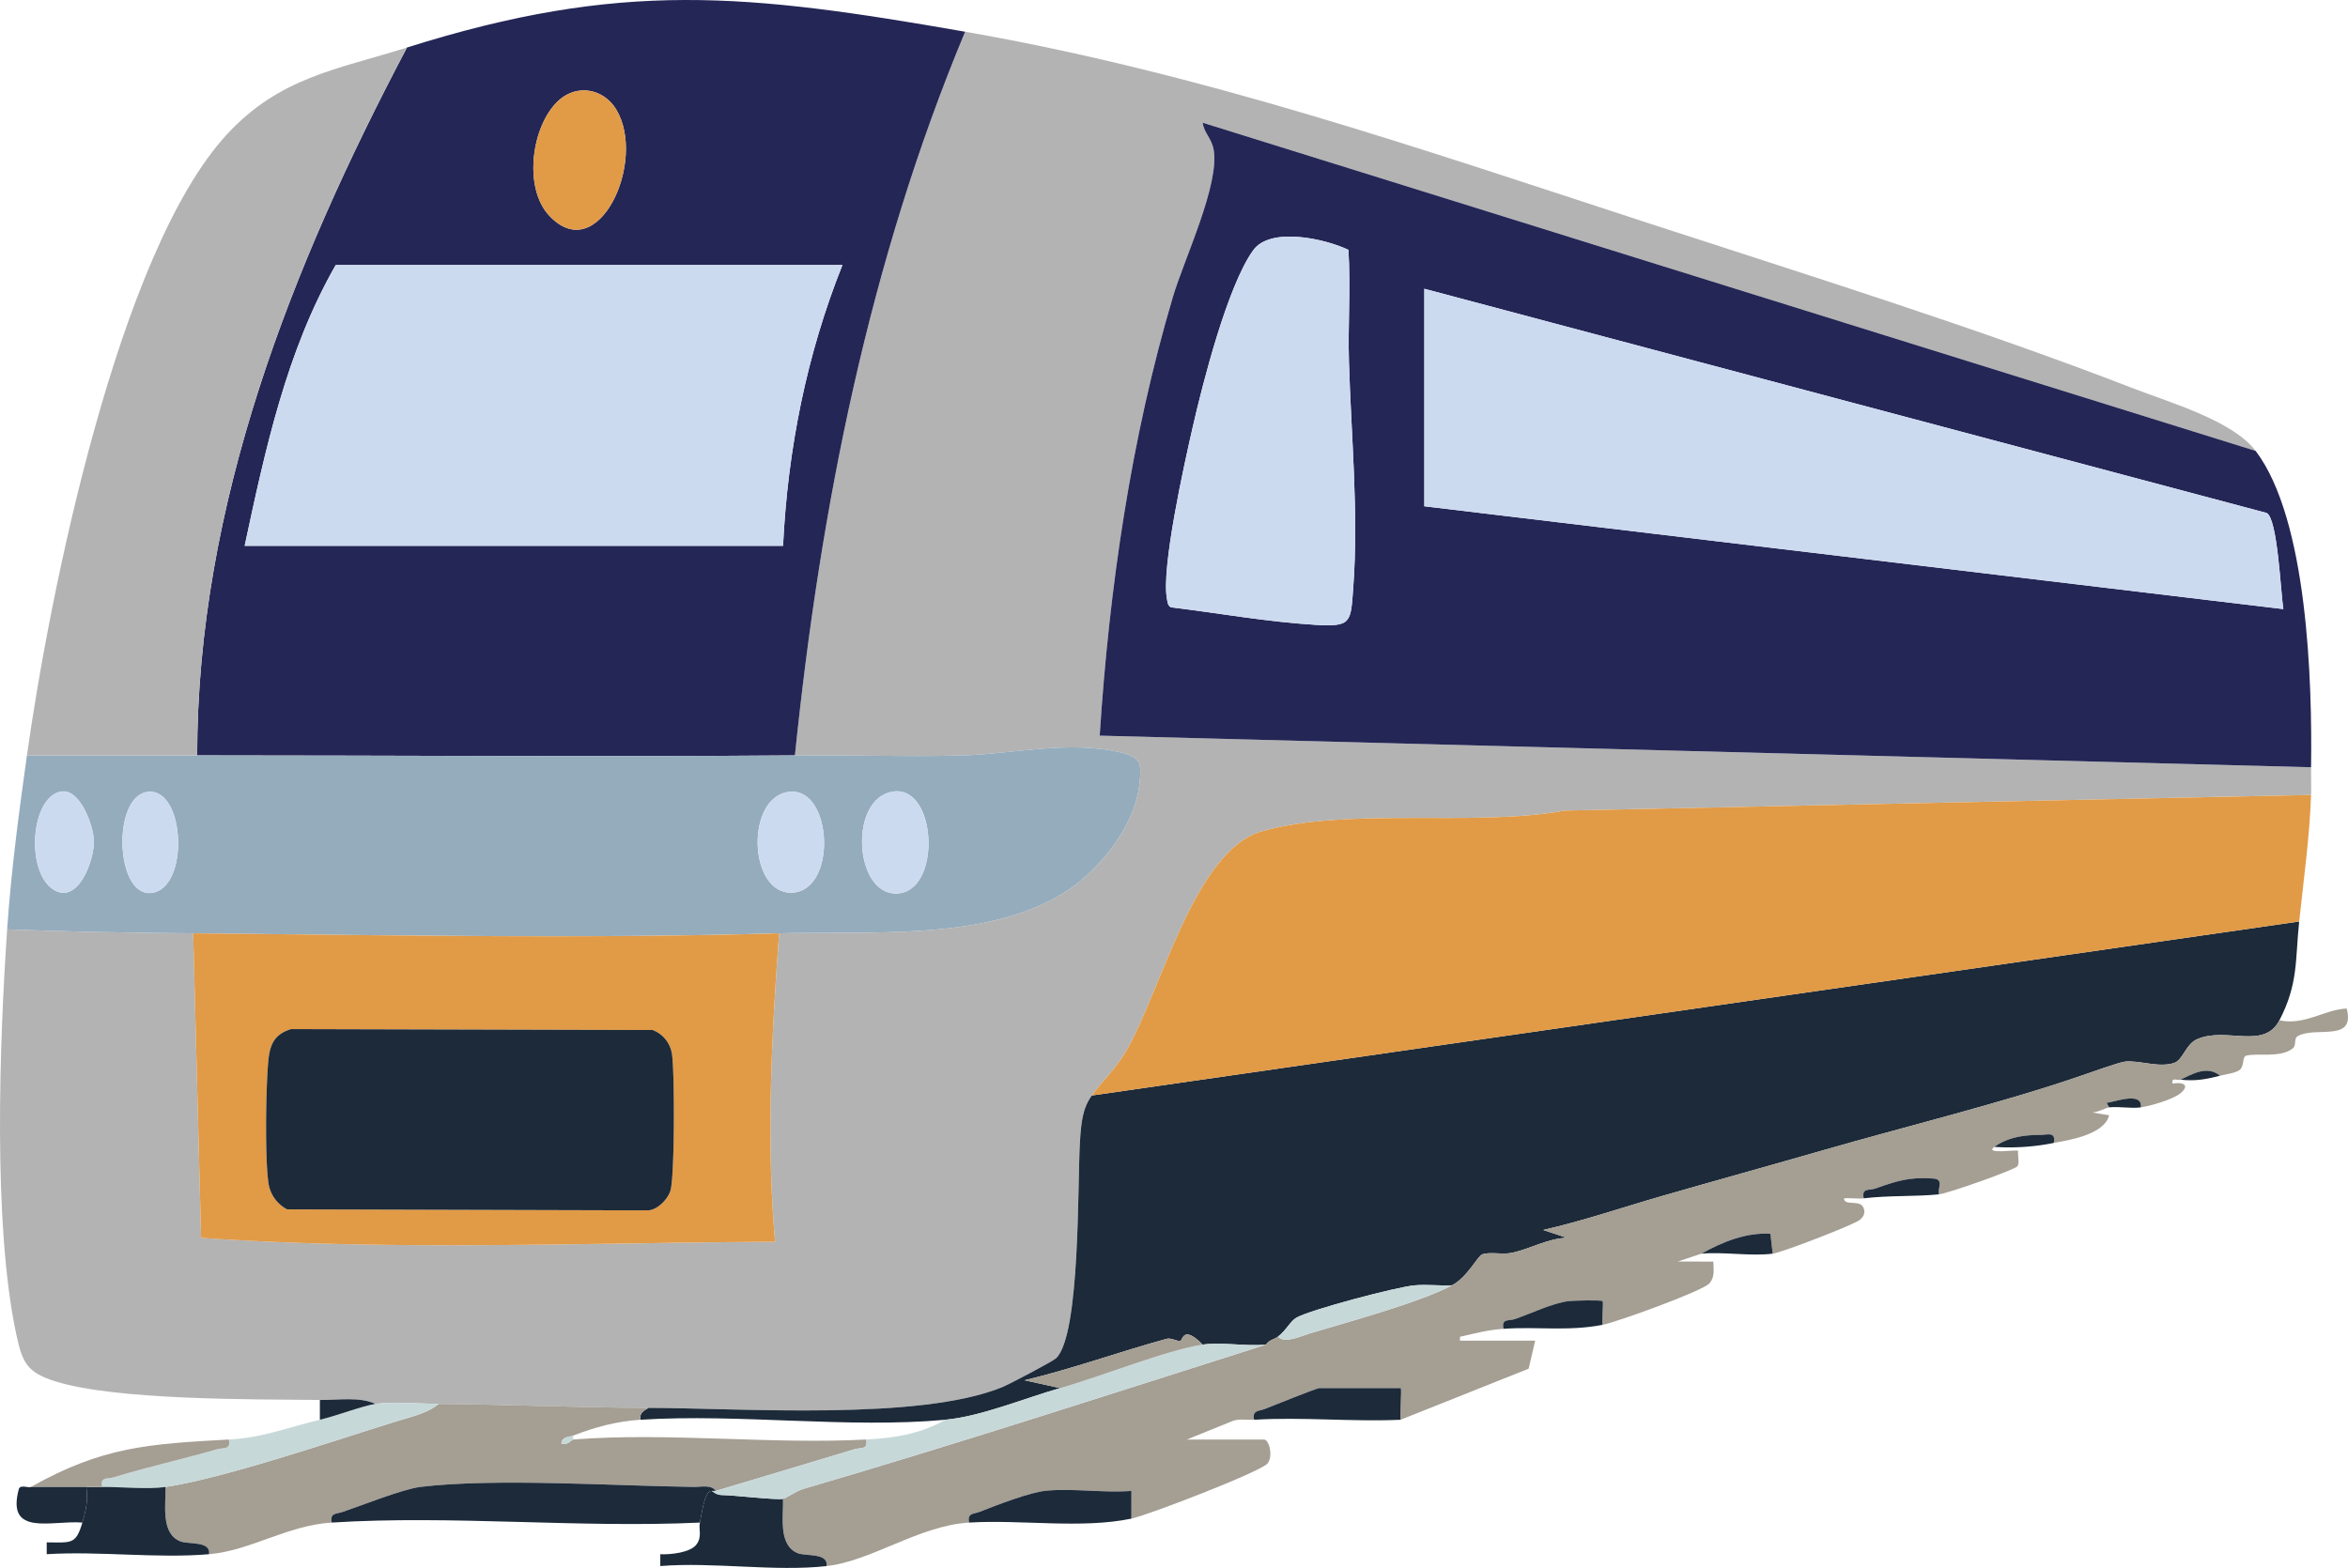
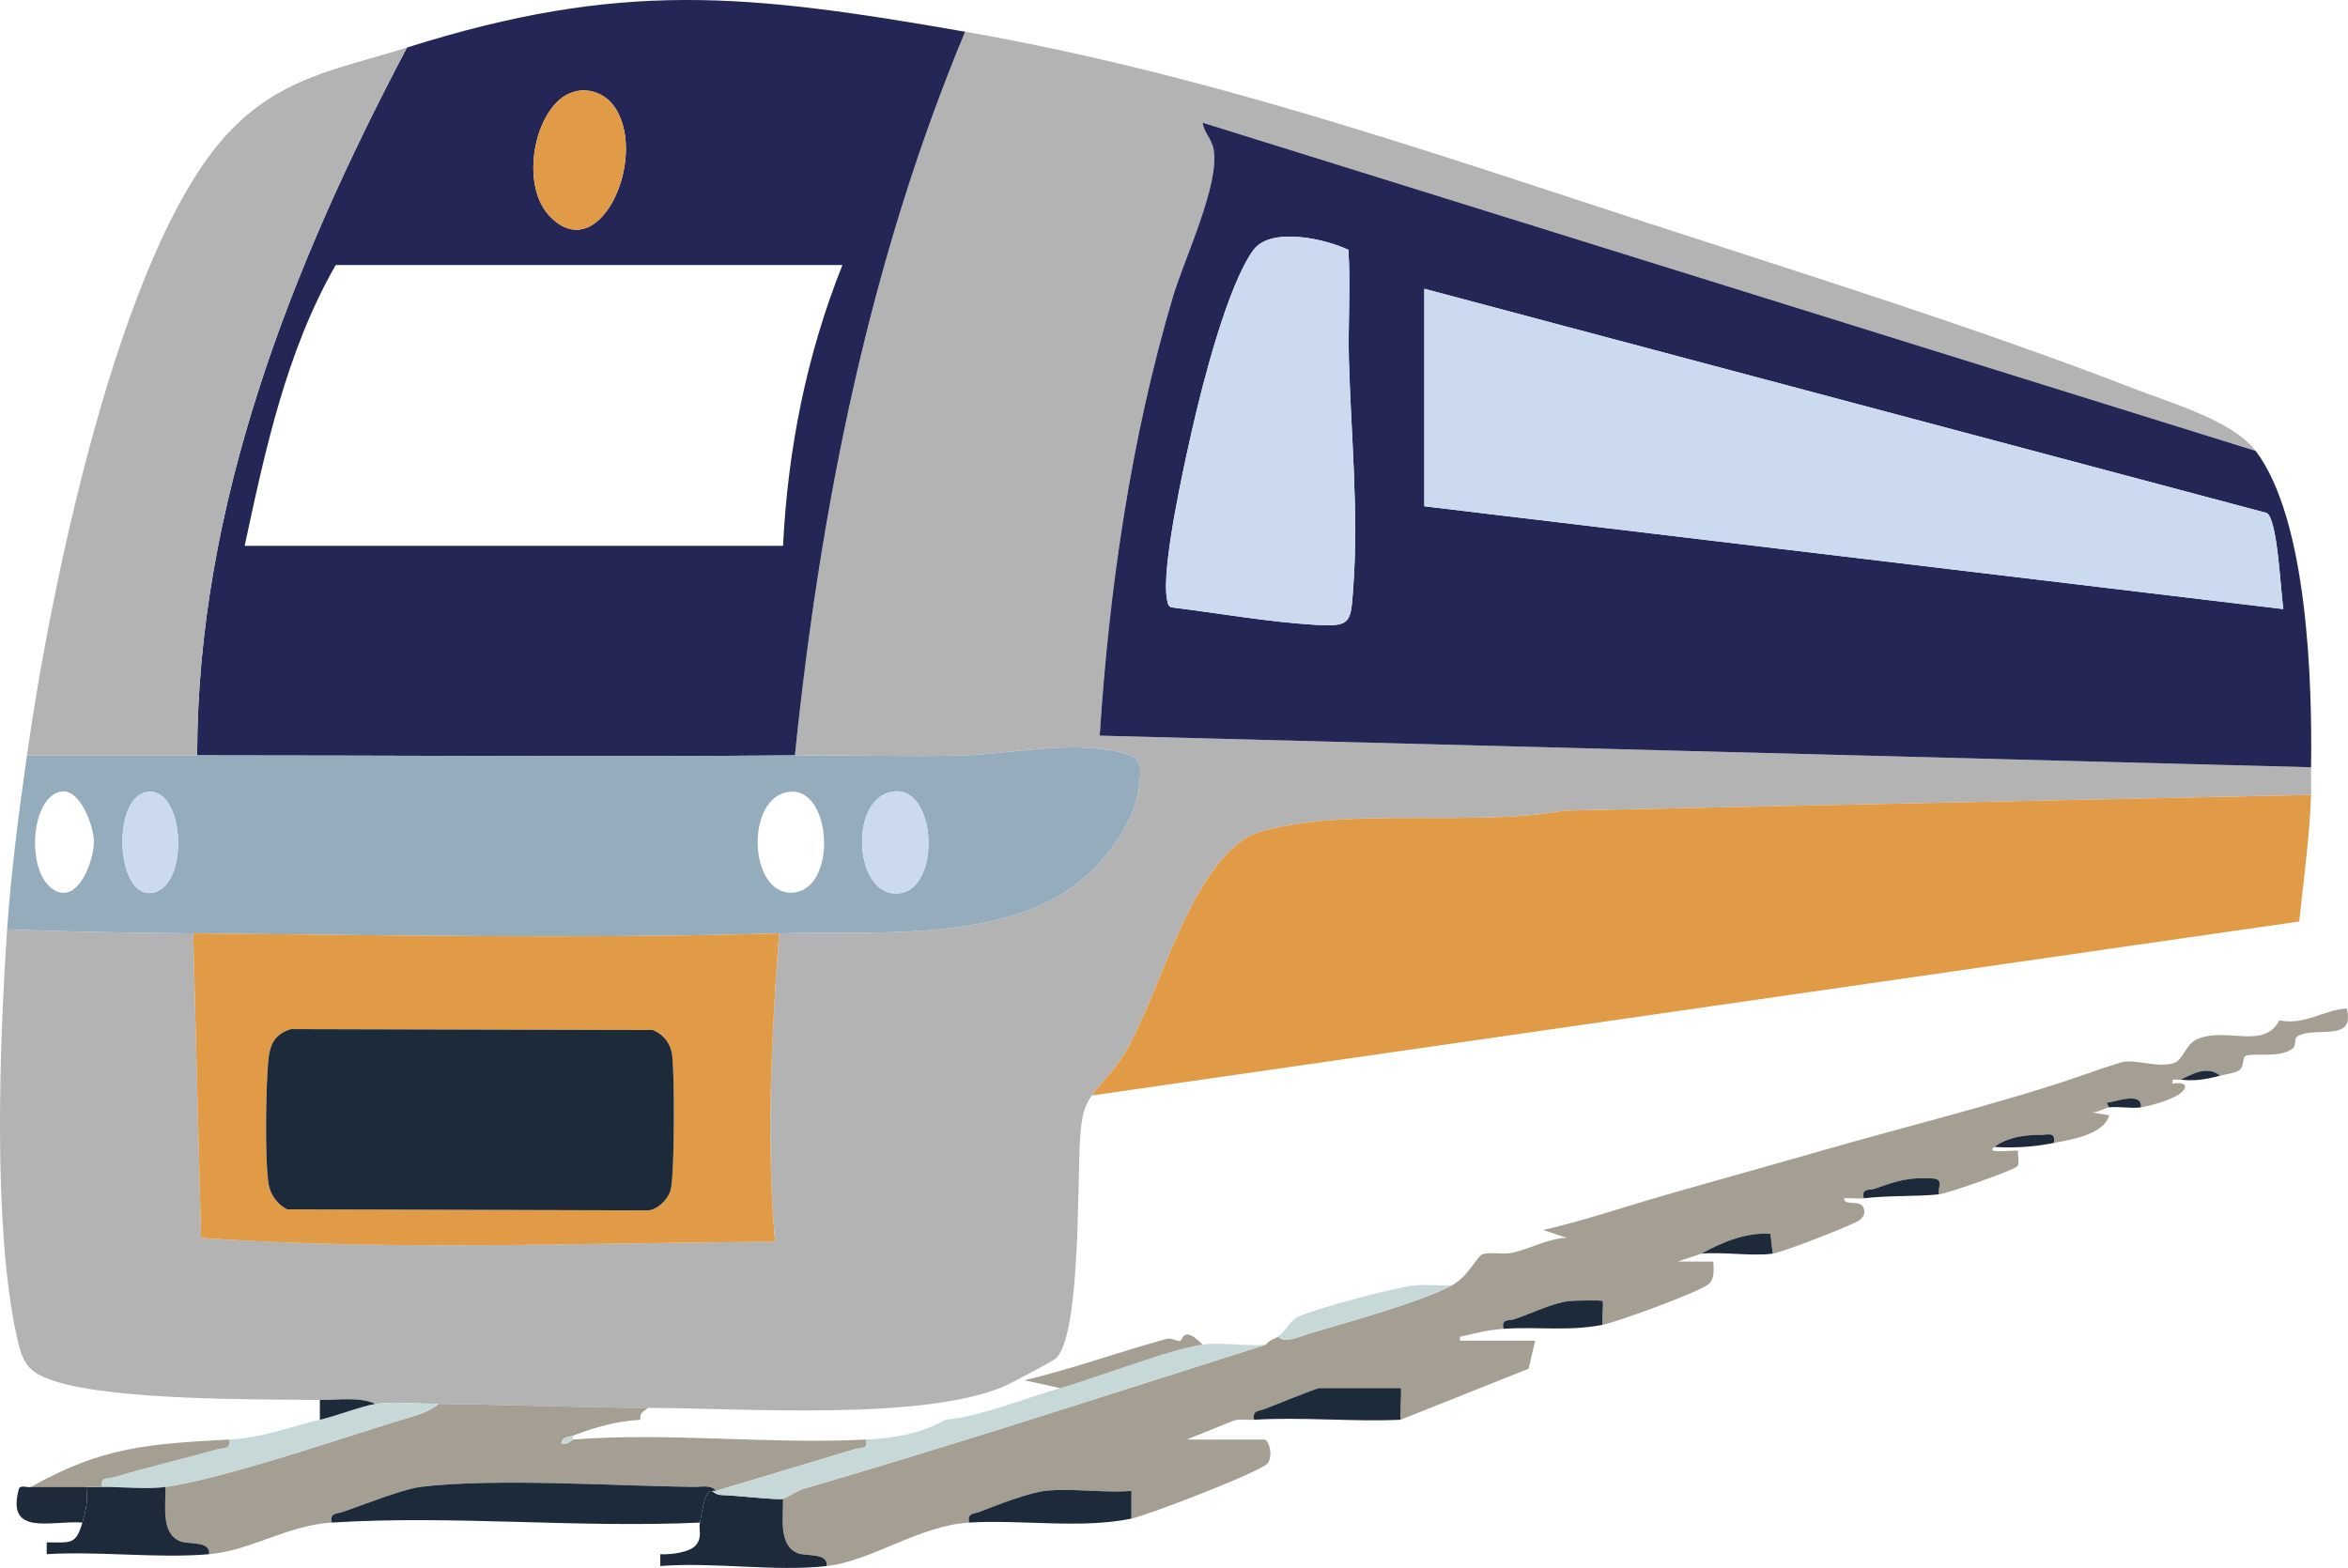
<svg xmlns="http://www.w3.org/2000/svg" viewBox="0 0 970.177 648.047" height="648.047" width="970.177">
  <defs>
    <clipPath id="clip-path">
      <rect fill="none" transform="translate(0 0)" height="648.047" width="970.177" data-name="Rechteck 117" id="Rechteck_117" />
    </clipPath>
  </defs>
  <g transform="translate(0 0.004)" data-name="Gruppe 337" id="Gruppe_337">
    <g clip-path="url(#clip-path)" transform="translate(0 -0.004)" data-name="Gruppe 145" id="Gruppe_145">
      <path fill="#b3b3b3" transform="translate(0 -18.222)" d="M932.016,204.585,496.935,68.934c.534,4.2,3.66,6.419,4.509,10.991,2.668,14.359-12.12,45.239-16.781,60.92-17.32,58.279-26.393,120.773-30.272,181.429l500.525,13.068c-.054,3.8.132,7.641,0,11.441l-308.392,6.47c-37,6.885-90.123-1.661-125.45,8.669-27.841,8.141-41.751,67.323-56.014,91.129-4.482,7.482-9.218,11.468-13.932,17.95-3.892,5.352-4.4,11.3-4.891,18.811-1.085,16.507.287,80.267-9.9,89.813-1.387,1.3-19.524,10.842-22.354,11.986-34.345,13.883-106.9,8.618-146.053,8.512-29.02-.079-57.874-1.405-86.691-1.635-7.686-.061-19.11-1.041-26.171,0-6.19-3.07-15.646-1.556-22.9-1.634-28.1-.3-84.2.143-109.263-7.682-11.992-3.745-13.721-7.922-16.235-19.736C-2.948,524.2-.241,449.284,2.954,402.354c25.628.981,51.214,1.4,76.877,1.634L83.094,529.85c78.963,5.448,158.031,2.008,237.173,1.617-3.741-42.181-1.436-85.231,1.643-127.479,36.843-1.055,84.593,3.336,117-16.3,14.546-8.815,29.907-27.521,31.852-44.975.971-8.716,1.068-11.432-7.761-13.507-21.918-5.151-44.629.786-66.6,1.3-22.6.528-45.347-.251-67.948-.067,10.54-102.43,30.657-204,70.334-299.106C496.109,48.3,586.765,79.658,680.471,110.255c66.6,21.746,136.062,43.333,201.243,68.592,15.032,5.825,40.828,13.234,50.3,25.737" data-name="Pfad 504" id="Pfad_504" />
      <path fill="#242656" transform="translate(-631.668 -70.493)" d="M1563.684,256.856c21.564,28.457,23.393,95.744,22.9,130.757l-500.523-13.068c3.879-60.655,12.951-123.149,30.271-181.428,4.662-15.682,19.447-46.562,16.783-60.92-.852-4.572-3.977-6.788-4.512-10.991Zm-374.852-83.084c-9.668-4.626-32.262-9.679-39.354.164-10.559,14.651-20.777,54.639-24.99,73.1-3.395,14.861-13.131,58.341-10.625,71.13.256,1.3.268,2.554,1.578,3.324,19.766,2.434,39.9,6.045,59.779,7.263,15.031.921,14.539-1.055,15.6-15.431,2.266-30.61-.865-62.723-1.773-93.169-.463-15.429.729-30.97-.215-46.376m31.359,16.071v89.9l354.932,42.492c-1.09-6.842-2.348-37.62-6.918-39.738Z" data-name="Pfad 505" id="Pfad_505" />
      <path fill="#242656" transform="translate(-113.249 0.004)" d="M512.036,13.106c-39.677,95.107-59.794,196.676-70.334,299.106-82.278.669-164.7,0-246.987,0,.066-103.873,39.025-202.31,86.691-292.568,88.572-27.953,140.453-22.26,230.63-6.538M344.142,41.473c-11.269,10.215-14.83,36.094-3.918,47.7,20.3,21.592,40.462-22.768,27.627-43.952-5.21-8.6-16.175-10.581-23.709-3.75M461.33,109.539H251.964c-20.373,35.557-29.1,76.275-37.62,116.046H436.8c1.942-39.867,9.734-79.017,24.535-116.046" data-name="Pfad 506" id="Pfad_506" />
-       <path fill="#1c2a39" transform="translate(-367.769 -529.451)" d="M1317.777,910.313c-1.689,15.922-.3,25.7-8.18,40.861-6.412,12.337-21.853,2.551-33.943,7.763-4.854,2.093-5.865,8.734-9.707,9.907-6.482,1.981-14.36-1.274-20.207-.6-2.436.281-14.965,4.745-18.344,5.916-31.187,10.806-73.415,21.227-105.5,30.47-22.514,6.486-45.295,12.779-67.547,19.187-16.311,4.7-32.4,10.254-48.973,14l9.8,3.232c-7.844.263-15.172,4.559-22.456,6.171-4.089.905-9.078-.468-12.435.648-2.036.676-6.014,9.327-12.535,12.813-5.131.267-10.391-.437-15.52.024-7.424.67-43.01,10.063-48.782,13.354-2.552,1.457-4.184,5.227-7.667,7.87-1.35,1.022-3.791,1.4-4.908,3.268-8.188.828-18.3-1.154-26.17,0-8.12-8.281-8.213-1.758-9.24-1.56-1.44.277-3.734-1.348-5.652-.825-19.6,5.356-38.9,12.407-58.7,17.116l14.709,3.247c-14.688,4.144-32.512,11.69-47.435,13.076-39.907,3.707-85.351-2.588-125.947,0-.57-2.712,1.231-3.642,3.271-4.9,39.148.107,111.708,5.371,146.054-8.511,2.829-1.145,20.968-10.687,22.354-11.986,10.185-9.545,8.813-73.307,9.9-89.813.494-7.508,1-13.461,4.892-18.812Z" data-name="Pfad 507" id="Pfad_507" />
      <path fill="#e19a46" transform="translate(-627.131 -456.741)" d="M1582.047,785.3c-.605,17.355-3.1,35.247-4.906,52.3L1078.26,909.521c4.715-6.481,9.449-10.468,13.932-17.95,14.264-23.806,28.174-82.987,56.014-91.128,35.328-10.332,88.453-1.785,125.451-8.67Z" data-name="Pfad 508" id="Pfad_508" />
      <path fill="#95acbd" transform="translate(-4.106 -429.406)" d="M332.558,741.62c22.6-.183,45.344.6,67.948.068,21.966-.515,44.677-6.448,66.6-1.3,8.829,2.073,8.733,4.791,7.761,13.507-1.945,17.454-17.305,36.159-31.852,44.976-32.4,19.636-80.153,15.245-117,16.3-80.876,2.316-161.214.732-242.08,0-25.663-.23-51.248-.652-76.877-1.634,1.635-24.021,4.839-48.1,8.179-71.917H85.572c82.285,0,164.708.67,246.987,0M29.523,756.54C16.886,758.382,14.492,789.382,26.07,797c10.2,6.706,17.039-12.026,16.832-20.079-.156-6.055-5.59-21.511-13.379-20.376m35.861.135c-15.094,1.35-13.728,43.225,1.125,41.812,15.911-1.514,14.293-43.194-1.125-41.812m265.135-.032c-18.639,1.625-17.258,42.668.97,41.7,18.648-.992,16.6-43.229-.97-41.7M373,756.586c-18.235,2.882-15.976,42.135,1.271,42.131,19.106-.006,17.215-45.051-1.271-42.131" data-name="Pfad 509" id="Pfad_509" />
      <path fill="#a49e93" transform="translate(-449.567 -579.432)" d="M1391.4,1001.157c10.566,2.169,18.112-4.313,27.8-4.905,3.75,14.174-12.75,7.244-20.186,11.393-1.827,1.02-.433,3.79-2.065,5.088-5.147,4.093-14.935,1.825-19.284,3.019-1.685.463-.686,4.128-2.6,5.822-1.51,1.337-5.922,1.885-8.2,2.468-5.266-4.4-11.475-.662-16.355,1.634-1.133.533-3.838-1.251-3.263,1.618,4.253-.78,7.43.6,3.2,4.045-3.025,2.471-12.121,5.176-16.3,5.779.782-6.835-11.308-2.051-14.154-1.86l1.069,1.86c-1.9.2-6.168,3.294-9.807,1.65l9.8,1.626c-2.022,7.889-15.95,10.163-22.89,11.433.941-4.8-2.572-3.324-5.694-3.312-6.591.026-13.322.959-18.842,4.946-4.491,3.266,9.788.97,9.823,1.642-.279,1.894.632,4.869-.246,6.3-.9,1.468-28.812,11.313-32.476,11.673-.7-2.521,2.263-6.207-2.4-6.547-9.712-.709-15.027.983-23.826,4.125-2.6.927-5.809-.371-4.854,4.056-2.657.308-5.5-.238-8.171.017.129,3.427,6.883.233,8.156,4.085.674,2.037.014,3.5-1.665,4.846-2.528,2.032-32.081,13.451-35.94,13.935l-.934-8.2c-10.049-.67-19.949,3.409-28.509,8.2l-9.806,3.253,14.72.018c.026,3.213.777,6.249-1.625,9.007-2.727,3.13-38.152,15.979-44.181,17.144-.366-2.008.538-9.267.008-9.817-.482-.5-11.8-.244-13.918.006-6.631.785-15.466,5.046-22.132,7.386-2.612.917-5.8-.346-4.85,4.06-6.765.472-11.543,1.854-17.982,3.288l-.01,1.616h31.077l-2.7,11.577-52.912,21.11c-.459-1.965.654-13.074,0-13.074h-33.53c-1.208,0-19.354,7.354-22.55,8.6-2.562,1-5.281.444-4.439,4.47-2.832.175-5.749-.465-8.567.384l-19.239,7.79h31.9c2.138,0,3.9,7.109,1.384,9.962-3.033,3.436-49.186,21.268-56.179,22.726l.009-11.448c-11.328.893-24.142-1.149-35.262-.078-6.865.663-20.478,5.993-27.37,8.691-2.562,1-5.28.444-4.439,4.471-20.747,1.272-40.258,15.88-58.885,17.979.8-5.593-8.49-3.969-11.864-5.311-8.224-3.269-5.927-15.306-6.128-22.476,1.174-.2,5.612-3.293,8.209-4.055,64.135-18.768,127.694-39.46,191.344-59.687,1.116-1.874,3.558-2.247,4.907-3.271,2.828,2.98,9.4-.215,12.7-1.208,16.051-4.835,45.978-12.936,59.273-20.039,6.521-3.484,10.5-12.136,12.533-12.812,3.357-1.116,8.347.258,12.435-.647,7.284-1.612,14.612-5.909,22.456-6.172l-9.794-3.232c16.568-3.747,32.66-9.3,48.971-14,22.253-6.408,45.033-12.7,67.548-19.188,32.088-9.244,74.316-19.663,105.5-30.47,3.378-1.172,15.908-5.634,18.343-5.915,5.847-.678,13.726,2.578,20.207.6,3.842-1.175,4.854-7.816,9.708-9.908,12.091-5.211,27.531,4.573,33.944-7.764" data-name="Pfad 510" id="Pfad_510" />
      <path fill="#b3b3b3" transform="translate(-15.475 -27.31)" d="M183.632,46.958c-47.666,90.258-86.625,188.695-86.691,292.568H26.607C35.9,273.263,64.171,131.755,109.192,82.9c21.926-23.793,45.82-26.909,74.44-35.942" data-name="Pfad 511" id="Pfad_511" />
      <path fill="#a49e93" transform="translate(-94.851 -806.648)" d="M362.783,1388.549c-2.039,1.264-3.842,2.193-3.271,4.9-9.833.629-18.571,2.984-27.806,6.539-1.858.715-4.564.324-4.907,3.252,2.455,1.064,4.176-1.561,4.907-1.617,38.89-3.057,81.651,2.086,121.04,0,.935,4.379-2.195,3.217-4.88,4.031q-28.619,8.672-57.276,17.215c-1.7-2.709-6.2-1.629-8.972-1.662-32.764-.406-82.031-3.73-112.928-.016-7.309.879-24.16,7.607-32.244,10.357-2.657.9-5.344.293-4.516,4.4-18.6,1.184-33.455,11.6-50.706,13.076.8-5.592-8.491-3.971-11.866-5.311-8.223-3.27-5.925-15.307-6.127-22.475,24.352-3.615,70.724-19.5,96.124-27.348,5.471-1.693,12.393-3.205,16.738-6.977,28.817.23,57.67,1.555,86.691,1.633" data-name="Pfad 512" id="Pfad_512" />
      <path fill="#1c2a39" transform="translate(-190.347 -851.885)" d="M486.087,1468.109H484.45c-3.119-.119-4.123,9.643-4.907,13.078-49.854,2.354-102.6-3.156-152.117,0-.828-4.107,1.858-3.492,4.515-4.4,8.084-2.748,24.936-9.477,32.244-10.355,30.9-3.715,80.164-.391,112.929.018,2.767.033,7.272-1.051,8.973,1.66" data-name="Pfad 513" id="Pfad_513" />
      <path fill="#1c2a39" transform="translate(-379.269 -856.634)" d="M702.813,1476.127c.2,7.174-2.1,19.207,6.127,22.48,3.375,1.34,12.665-.283,11.865,5.309-21.356,2.406-46.876-1.781-68.708-.008l0-4.889c4.08.2,12.3-.613,14.882-3.947,2.552-3.3.857-6.379,1.487-9.137.783-3.434,1.786-13.193,4.907-13.076.215.008,1.718,1.656,3.961,1.691,5.788.09,22.291,2.135,25.48,1.576" data-name="Pfad 514" id="Pfad_514" />
      <path fill="#c7d8d9" transform="translate(-58.443 -805.986)" d="M239.685,1386.254c-4.345,3.771-11.267,5.281-16.738,6.975-25.4,7.852-71.771,23.734-96.123,27.35-7.226,1.072-18.305-.07-26.171,0-.936-4.387,2.2-3.215,4.88-4.031,14.059-4.287,28.462-7.486,42.584-11.551,2.712-.781,5.808.311,4.878-4.031,14.378-.789,24.058-4.979,37.62-8.174,6.785-1.6,17.682-5.77,22.9-6.537,7.061-1.041,18.485-.061,26.171,0" data-name="Pfad 515" id="Pfad_515" />
      <path fill="#1c2a39" transform="translate(-26.828 -854.36)" d="M69.038,1468.951c7.865-.07,18.945,1.072,26.171,0,.2,7.17-2.1,19.207,6.127,22.475,3.375,1.34,12.665-.281,11.865,5.311-21.462,1.836-45.336-1.355-67.071-.008l0-4.891c10.236.053,12.045.992,14.733-8.178,1.532-5.225,2.348-8.84,1.635-14.709,2.181,0,4.362.02,6.543,0" data-name="Pfad 516" id="Pfad_516" />
      <path fill="#1c2a39" transform="translate(-556.426 -856.07)" d="M956.849,1485.373c-.841-4.027,1.878-3.469,4.439-4.471,6.894-2.7,20.506-8.029,27.371-8.691,11.12-1.072,23.934.971,35.261.076l-.009,11.451c-20.7,4.318-45.549.313-67.062,1.635" data-name="Pfad 517" id="Pfad_517" />
      <path fill="#1c2a39" transform="translate(-720.139 -797.56)" d="M1238.332,1384.365c-.842-4.025,1.875-3.467,4.438-4.469,3.2-1.252,21.342-8.607,22.549-8.607h33.533c.652,0-.461,11.111,0,13.076-19.879.9-40.771-1.211-60.52,0" data-name="Pfad 518" id="Pfad_518" />
      <path fill="#a49e93" transform="translate(-17.749 -827.099)" d="M112.3,1422.076c.931,4.342-2.166,3.252-4.878,4.033-14.121,4.064-28.525,7.264-42.584,11.549-2.681.82-5.816-.355-4.88,4.031-2.18.018-4.362,0-6.543,0h-22.9c29.575-16.672,48.664-17.793,81.783-19.613" data-name="Pfad 519" id="Pfad_519" />
      <path fill="#1c2a39" transform="translate(-9.524 -854.139)" d="M22.292,1468.729h22.9c.713,5.871-.1,9.486-1.636,14.713-12.507-1.051-31.587,6.006-26.265-13.816.555-2.068,4.068-.369,5-.9" data-name="Pfad 520" id="Pfad_520" />
      <path fill="#1c2a39" transform="translate(-863.37 -747.161)" d="M1484.609,1296.375c-.953-4.408,2.238-3.143,4.85-4.061,6.666-2.338,15.5-6.6,22.129-7.387,2.117-.252,13.439-.506,13.922,0,.527.551-.375,7.807-.01,9.814-14.371,2.773-26.713.648-40.891,1.637" data-name="Pfad 521" id="Pfad_521" />
      <path fill="#1c2a39" transform="translate(-977.303 -708.809)" d="M1680.322,1226.967c8.559-4.791,18.461-8.869,28.508-8.2l.934,8.2c-9.08,1.141-20.1-.822-29.441,0" data-name="Pfad 522" id="Pfad_522" />
      <path fill="#1c2a39" transform="translate(-1070.283 -676.901)" d="M1840.369,1172.18c-.953-4.428,2.256-3.129,4.855-4.057,8.8-3.143,14.115-4.836,23.828-4.125,4.656.338,1.7,4.027,2.395,6.545-10.129.994-20.219.373-31.078,1.637" data-name="Pfad 523" id="Pfad_523" />
      <path fill="#1c2a39" transform="translate(-183.737 -803.952)" d="M338.809,1384.221c-5.218.768-16.115,4.941-22.9,6.537v-8.172c7.254.078,16.71-1.436,22.9,1.635" data-name="Pfad 524" id="Pfad_524" />
      <path fill="#1c2a39" transform="translate(-1145.56 -651.773)" d="M1969.623,1125.8c5.52-3.986,12.252-4.92,18.842-4.947,3.123-.014,6.635-1.484,5.693,3.314a92.9,92.9,0,0,1-24.535,1.633" data-name="Pfad 525" id="Pfad_525" />
      <path fill="#1c2a39" transform="translate(-1210.015 -631.143)" d="M2081.512,1088.828l-1.07-1.861c2.848-.189,14.938-4.975,14.16,1.861-4.012.578-8.945-.449-13.09,0" data-name="Pfad 526" id="Pfad_526" />
      <path fill="#1c2a39" transform="translate(-1252.429 -615.222)" d="M2169.729,1059.83c-5.715,1.461-10.176,2.316-16.359,1.635,4.879-2.3,11.086-6.035,16.359-1.635" data-name="Pfad 527" id="Pfad_527" />
      <path fill="#e19a46" transform="translate(-110.975 -536.266)" d="M432.886,922.032c-3.079,42.248-5.384,85.3-1.643,127.479-79.143.391-158.21,3.833-237.174-1.618l-3.263-125.86c80.865.732,161.2,2.316,242.08,0M231.229,961.609c-7.082,2.209-8.8,6.575-9.423,13.466-.985,10.933-1.448,40.44.17,50.653a14.659,14.659,0,0,0,7.607,10.377l148.591.423c4.141.221,8.7-4.492,9.818-8.169,1.781-5.847,1.761-49.178.635-56.38a12.56,12.56,0,0,0-8-9.987Z" data-name="Pfad 528" id="Pfad_528" />
      <path fill="#ccdaf0" transform="translate(-818.134 -165.91)" d="M1406.658,285.26l348.012,92.65c4.572,2.117,5.83,32.9,6.92,39.737l-354.932-42.492Z" data-name="Pfad 529" id="Pfad_529" />
      <path fill="#ccdaf0" transform="translate(-669.754 -135.935)" d="M1226.92,239.214c.943,15.406-.246,30.947.213,46.375.91,30.447,4.039,62.559,1.779,93.17-1.064,14.375-.572,16.351-15.6,15.43-19.877-1.218-40.018-4.829-59.781-7.263-1.309-.77-1.32-2.022-1.576-3.324-2.506-12.789,7.232-56.269,10.623-71.13,4.215-18.457,14.432-58.444,24.99-73.1,7.094-9.843,29.688-4.79,39.355-.164" data-name="Pfad 530" id="Pfad_530" />
-       <path fill="#ccdaf0" transform="translate(-140.535 -152.276)" d="M488.616,261.82c-14.8,37.029-22.594,76.179-24.535,116.046H241.629c8.52-39.772,17.247-80.49,37.621-116.046Z" data-name="Pfad 531" id="Pfad_531" />
      <path fill="#e19a46" transform="translate(-306.364 -51.944)" d="M537.257,93.421c7.535-6.831,18.5-4.849,23.711,3.75,12.834,21.184-7.329,65.544-27.628,43.951-10.913-11.608-7.352-37.486,3.917-47.7" data-name="Pfad 532" id="Pfad_532" />
      <path fill="#c7d8d9" transform="translate(-408.844 -772.049)" d="M931.941,1327.8c-63.647,20.229-127.207,40.922-191.342,59.689-2.6.76-7.036,3.85-8.21,4.057-3.189.557-19.692-1.488-25.48-1.58-2.242-.035-3.746-1.682-3.961-1.691h1.636q28.611-8.6,57.275-17.217c2.685-.814,5.815.352,4.88-4.031,11.584-.613,22.413-2.275,32.713-8.17,14.925-1.387,32.746-8.934,47.435-13.078,16.2-4.564,44.423-15.855,58.884-17.979,7.869-1.15,17.981.828,26.171,0" data-name="Pfad 533" id="Pfad_533" />
      <path fill="#a49e93" transform="translate(-588.494 -766.746)" d="M1085.421,1322.5c-14.462,2.125-42.687,13.416-58.885,17.98l-14.708-3.248c19.8-4.707,39.1-11.758,58.7-17.115,1.918-.523,4.213,1.1,5.651.826,1.027-.2,1.121-6.725,9.241,1.557" data-name="Pfad 534" id="Pfad_534" />
      <path fill="#c7d8d9" transform="translate(-734.001 -738.295)" d="M1333.977,1269.529c-13.293,7.1-43.221,15.205-59.273,20.039-3.3.992-9.867,4.188-12.7,1.209,3.482-2.641,5.115-6.412,7.666-7.867,5.775-3.295,41.359-12.686,48.783-13.355,5.131-.463,10.393.242,15.521-.025" data-name="Pfad 535" id="Pfad_535" />
      <path fill="#ccdaf0" transform="translate(-495.153 -454.635)" d="M864.044,781.816c18.485-2.921,20.377,42.125,1.271,42.13-17.246,0-19.507-39.249-1.271-42.13" data-name="Pfad 536" id="Pfad_536" />
-       <path fill="#ccdaf0" transform="translate(-435.195 -454.844)" d="M761.608,782.081c17.568-1.532,19.618,40.705.97,41.7-18.228.972-19.608-40.071-.97-41.7" data-name="Pfad 537" id="Pfad_537" />
-       <path fill="#ccdaf0" transform="translate(-20.127 -454.676)" d="M45.544,781.812c7.789-1.136,13.223,14.319,13.379,20.375.207,8.052-6.632,26.786-16.832,20.079-11.578-7.613-9.184-38.612,3.453-40.454" data-name="Pfad 538" id="Pfad_538" />
      <path fill="#ccdaf0" transform="translate(-70.329 -454.899)" d="M131.607,782.167c15.418-1.382,17.036,40.3,1.125,41.812-14.853,1.415-16.219-40.461-1.125-41.812" data-name="Pfad 539" id="Pfad_539" />
      <path fill="#c7d8d9" transform="translate(-322.441 -824.826)" d="M559.3,1418.168v1.637c-.731.057-2.452,2.682-4.907,1.617.343-2.928,3.05-2.537,4.907-3.254" data-name="Pfad 540" id="Pfad_540" />
      <path fill="#1c2a39" transform="translate(-152.827 -591.283)" d="M273.081,1016.625l149.4.383a12.563,12.563,0,0,1,8,9.987c1.126,7.2,1.147,50.531-.635,56.381-1.12,3.676-5.676,8.389-9.818,8.168l-148.59-.42a14.668,14.668,0,0,1-7.607-10.379c-1.617-10.215-1.155-39.723-.169-50.654.62-6.891,2.34-11.257,9.422-13.466" data-name="Pfad 541" id="Pfad_541" />
    </g>
  </g>
</svg>